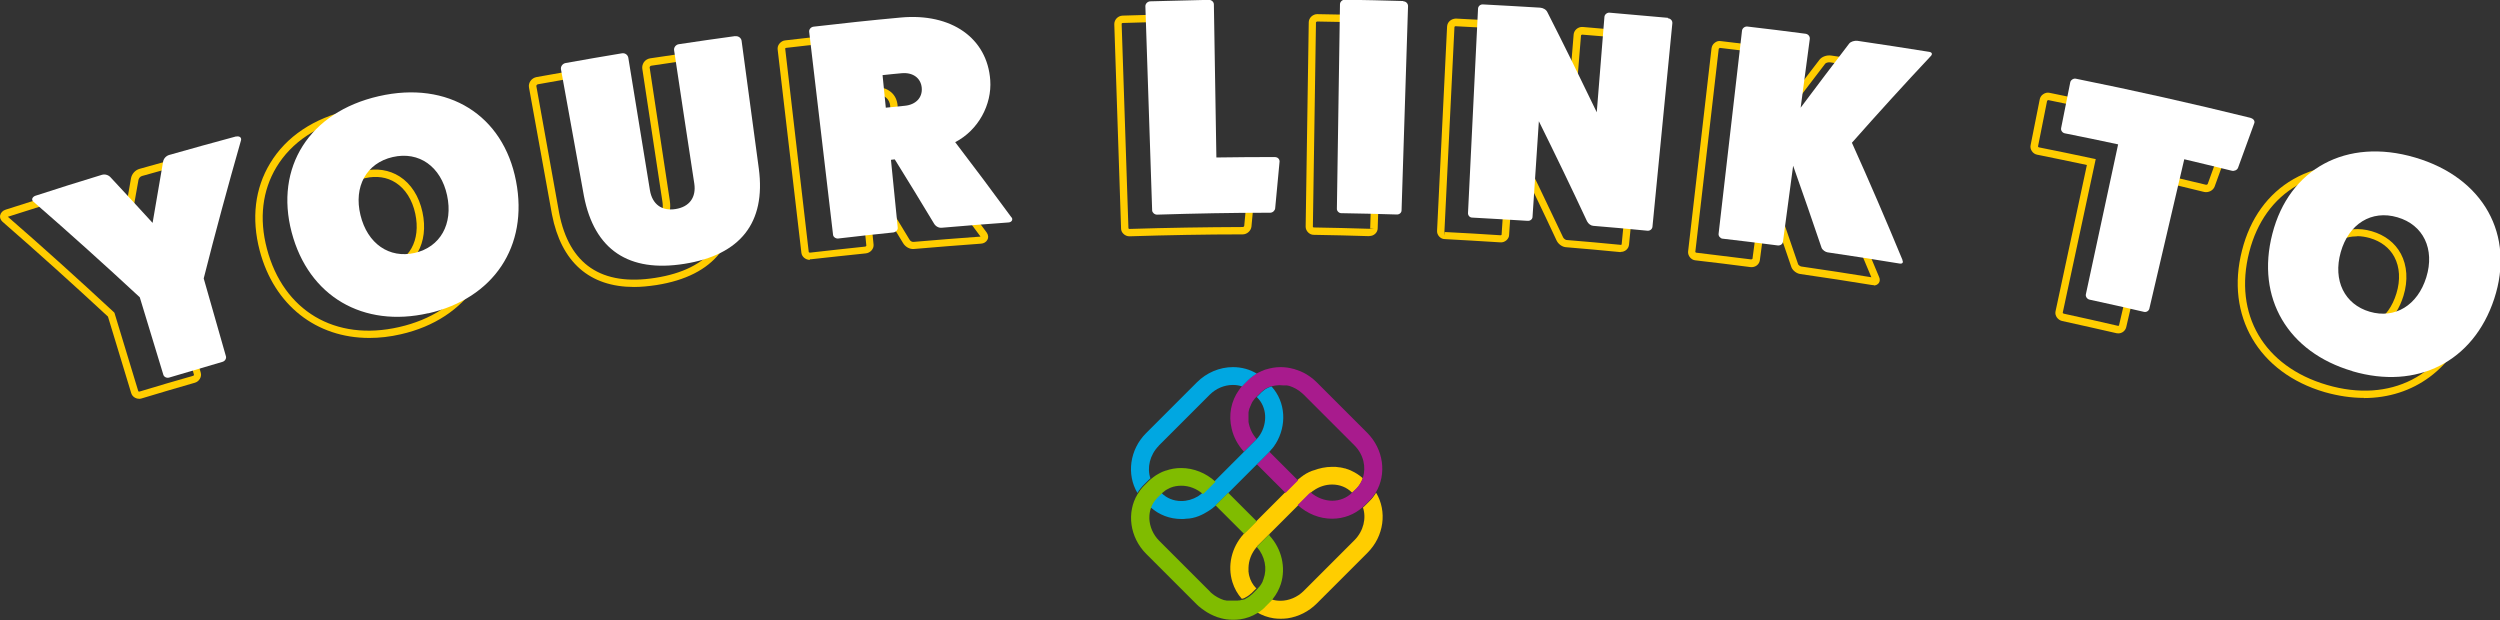
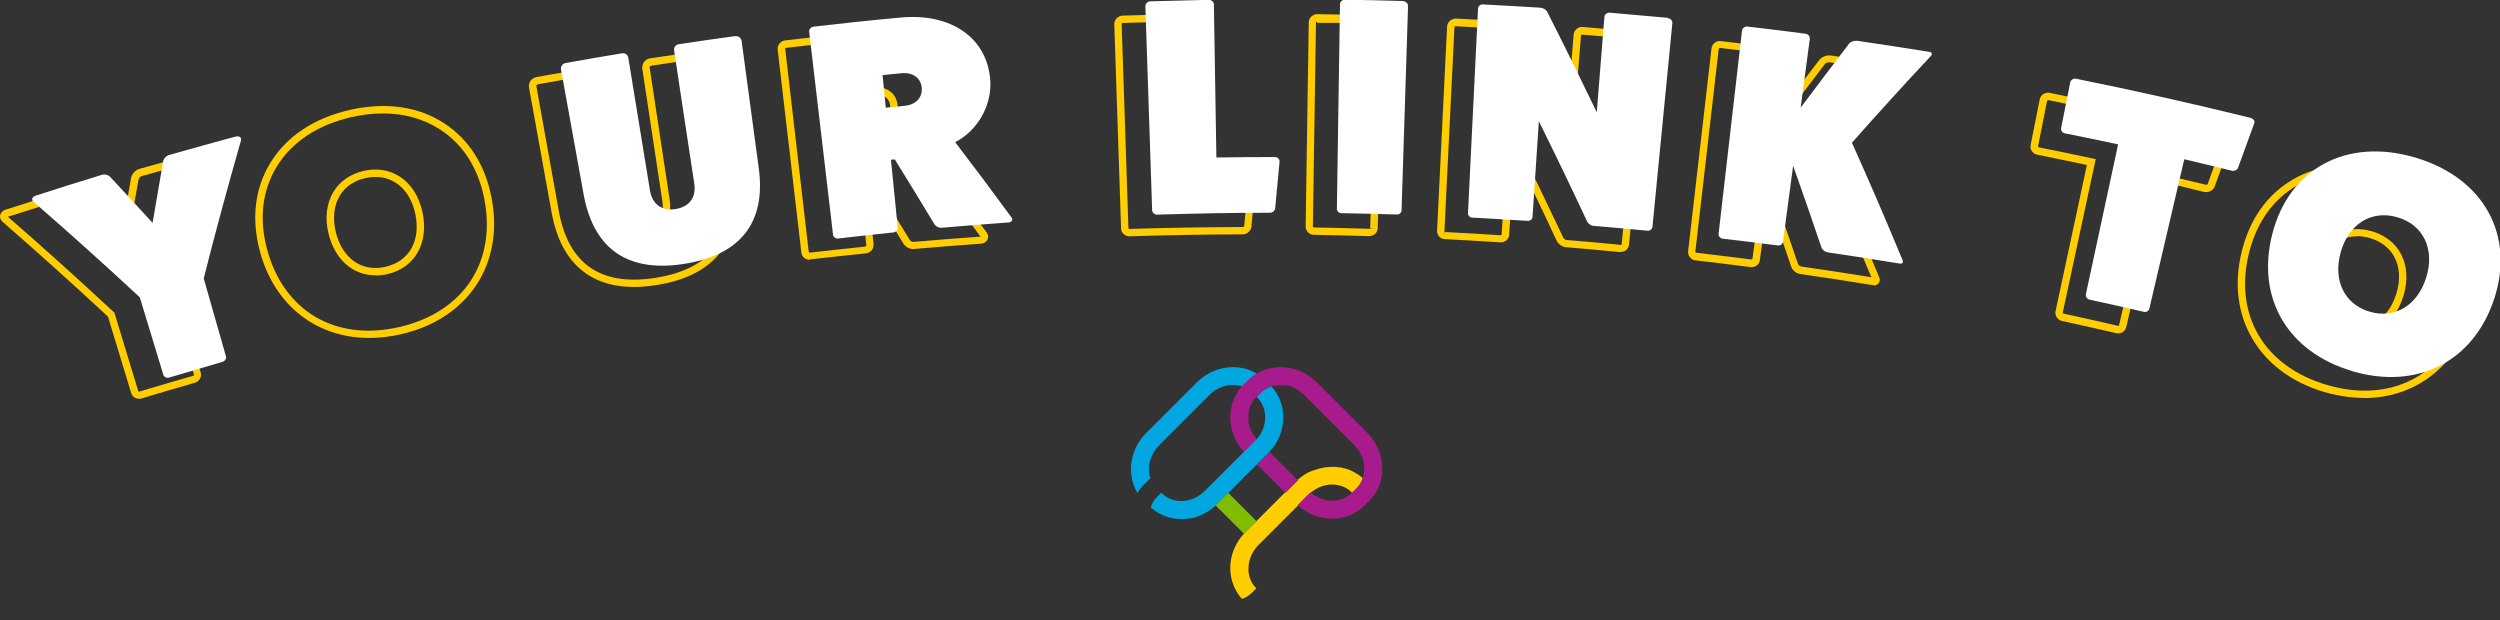
<svg xmlns="http://www.w3.org/2000/svg" width="169.7px" height="42.1px" viewBox="0 0 169.7 42.1" fill="none">
  <rect x="0" y="0" width="169.7" height="42.1" fill="#333333" stroke="none" />
  <g clip-path="url(#clip0_417_1203)" transform="matrix(1, 0, 0, 1, -76.882, 0)">
    <g>
      <path d="M86.33 27.07C86.23 27.07 86.14 27.05 86.05 27C85.92 26.93 85.83 26.82 85.79 26.69L84.21 21.49C81.86 19.31 79.45 17.14 77.05 15.05C76.92 14.93 76.86 14.77 76.89 14.62C76.93 14.44 77.07 14.29 77.27 14.23C78.77 13.75 80.28 13.27 81.79 12.81C82.09 12.72 82.43 12.81 82.64 13.05C83.48 13.95 84.32 14.85 85.14 15.76C85.35 14.55 85.56 13.33 85.77 12.12C85.82 11.81 86.06 11.54 86.36 11.46C87.87 11.03 89.4 10.61 90.91 10.21C91.11 10.15 91.31 10.21 91.44 10.33C91.55 10.45 91.59 10.61 91.54 10.78C90.65 13.86 89.81 16.99 89.02 20.07L90.51 25.3C90.59 25.58 90.4 25.9 90.11 25.98C88.9 26.33 87.69 26.68 86.48 27.05C86.43 27.07 86.37 27.07 86.32 27.07H86.33ZM77.41 14.71C79.83 16.81 82.24 18.99 84.6 21.18L84.65 21.23L86.27 26.56C86.27 26.56 86.32 26.59 86.35 26.58C87.56 26.21 88.77 25.86 89.99 25.51C90.03 25.5 90.05 25.46 90.05 25.44L88.52 20.09L88.54 20.02C89.33 16.92 90.18 13.79 91.06 10.7C89.55 11.1 88.02 11.52 86.51 11.95C86.38 11.99 86.3 12.12 86.28 12.22C86.03 13.6 85.79 14.98 85.56 16.36L85.48 16.87L85.13 16.49C84.19 15.45 83.24 14.42 82.28 13.4C82.19 13.3 82.05 13.26 81.94 13.3C80.43 13.76 78.93 14.23 77.43 14.71H77.41Z" fill="#FFCD00" />
      <path d="M101.95 22.94C98.36 22.94 95.49 20.73 94.51 17.01C93.94 14.84 94.18 12.79 95.22 11.08C96.31 9.27 98.18 8.02 100.63 7.46C103.07 6.91 105.29 7.22 107.05 8.38C108.72 9.47 109.83 11.22 110.25 13.43C111.12 17.94 108.64 21.66 104.09 22.69C103.36 22.86 102.64 22.94 101.95 22.94ZM102.89 7.7C102.2 7.7 101.48 7.78 100.74 7.95C98.43 8.48 96.67 9.65 95.65 11.34C94.69 12.93 94.46 14.84 95 16.88C96.11 21.1 99.63 23.2 103.98 22.2C108.32 21.21 110.59 17.81 109.76 13.52C109.36 11.45 108.33 9.81 106.77 8.8C105.65 8.07 104.33 7.7 102.88 7.7H102.89ZM102.37 18.69C100.84 18.69 99.61 17.62 99.18 15.85C98.92 14.79 99.05 13.78 99.53 13C99.97 12.29 100.67 11.81 101.57 11.6C102.46 11.4 103.3 11.53 104.01 11.98C104.78 12.47 105.33 13.33 105.56 14.4C106.01 16.49 105.05 18.18 103.17 18.61C102.9 18.67 102.64 18.7 102.38 18.7L102.37 18.69ZM101.68 12.09C100.92 12.26 100.33 12.67 99.96 13.26C99.55 13.92 99.45 14.8 99.67 15.73C100.11 17.55 101.44 18.48 103.05 18.11C104.67 17.74 105.46 16.32 105.07 14.5C104.87 13.57 104.4 12.82 103.74 12.4C103.15 12.02 102.44 11.92 101.68 12.09Z" fill="#FFCD00" />
      <path d="M119.93 19.48C116.9 19.48 114.98 17.8 114.35 14.56L112.79 5.94C112.73 5.61 112.97 5.29 113.31 5.23C114.58 5 115.86 4.78 117.14 4.57C117.48 4.52 117.81 4.73 117.86 5.06L119.33 14.08C119.46 14.89 119.99 15.27 120.79 15.15C121.6 15.02 121.97 14.51 121.85 13.71L120.48 4.66C120.46 4.51 120.5 4.36 120.59 4.22C120.69 4.08 120.84 3.99 121.01 3.96C122.29 3.77 123.57 3.58 124.85 3.41C125.02 3.39 125.19 3.43 125.33 3.53C125.46 3.63 125.54 3.77 125.56 3.92L126.72 12.6C127.22 16.4 125.39 18.73 121.44 19.35C120.9 19.43 120.4 19.48 119.92 19.48H119.93ZM117.25 5.06C117.25 5.06 117.23 5.06 117.22 5.06C115.94 5.27 114.67 5.49 113.4 5.72C113.33 5.73 113.28 5.8 113.29 5.85L114.84 14.47C115.52 17.96 117.72 19.44 121.37 18.86C125.06 18.28 126.7 16.2 126.23 12.67L125.07 3.99C125.07 3.99 125.05 3.94 125.03 3.93C125.01 3.92 124.98 3.89 124.92 3.91C123.64 4.08 122.36 4.27 121.09 4.46C121.05 4.46 121.02 4.49 121 4.52C120.98 4.54 120.98 4.57 120.98 4.58L122.35 13.63C122.51 14.7 121.94 15.47 120.87 15.64C119.78 15.81 119.02 15.24 118.84 14.16L117.37 5.15C117.37 5.15 117.32 5.06 117.25 5.06Z" fill="#FFCD00" />
      <path d="M131.85 17.64C131.57 17.64 131.31 17.43 131.28 17.16L129.67 3.37C129.65 3.23 129.69 3.08 129.79 2.96C129.89 2.84 130.03 2.75 130.19 2.74C132.14 2.51 134.13 2.31 136.11 2.12C138.04 1.94 139.73 2.38 140.88 3.37C141.83 4.17 142.37 5.29 142.47 6.61C142.59 8.3 141.67 10.03 140.21 10.91C141.45 12.53 142.68 14.18 143.87 15.8C143.97 15.96 143.99 16.13 143.91 16.27C143.83 16.43 143.66 16.53 143.47 16.54C141.96 16.65 140.44 16.77 138.93 16.9C138.63 16.93 138.33 16.76 138.17 16.48C137.38 15.17 136.58 13.86 135.77 12.55L136.18 16.6C136.21 16.89 135.96 17.17 135.65 17.2C134.41 17.33 133.16 17.46 131.92 17.6C131.9 17.6 131.88 17.6 131.86 17.6L131.85 17.64ZM136.93 2.59C136.68 2.59 136.42 2.6 136.15 2.63C134.17 2.82 132.19 3.02 130.24 3.25C130.22 3.25 130.19 3.27 130.18 3.29L131.78 17.11C131.78 17.11 131.82 17.15 131.86 17.15C133.1 17.01 134.35 16.87 135.6 16.74C135.66 16.74 135.68 16.69 135.69 16.68L135.21 11.84L135.87 11.77L135.95 11.9C136.85 13.35 137.74 14.8 138.61 16.25C138.67 16.36 138.78 16.43 138.89 16.42C140.41 16.29 141.92 16.17 143.44 16.06C142.21 14.38 140.93 12.67 139.65 10.99L139.47 10.75L139.74 10.61C141.18 9.87 142.1 8.24 141.99 6.64C141.91 5.46 141.42 4.46 140.58 3.74C139.68 2.98 138.42 2.57 136.96 2.57L136.93 2.59ZM134.89 8.78L134.62 6.07L136.17 5.92C136.63 5.88 137.05 5.99 137.35 6.24C137.62 6.46 137.77 6.77 137.81 7.14C137.88 7.95 137.33 8.55 136.44 8.64L134.9 8.79L134.89 8.78ZM135.17 6.52L135.34 8.24L136.39 8.14C137.01 8.08 137.36 7.72 137.31 7.19C137.29 6.96 137.19 6.76 137.03 6.63C136.84 6.47 136.56 6.4 136.22 6.43L135.17 6.53V6.52Z" fill="#FFCD00" />
      <path d="M153.54 16.04C153.4 16.04 153.25 15.98 153.15 15.88C153.04 15.78 152.98 15.65 152.98 15.51L152.52 1.64C152.52 1.33 152.77 1.07 153.09 1.06C154.42 1.02 155.74 0.98 157.07 0.96C157.21 0.95 157.38 1.02 157.5 1.13C157.61 1.24 157.67 1.37 157.67 1.52L157.83 11.66C159.09 11.64 160.34 11.63 161.6 11.63C161.89 11.63 162.13 11.87 162.13 12.17L161.83 15.39C161.79 15.68 161.52 15.91 161.24 15.91C158.7 15.91 156.12 15.96 153.56 16.04H153.54ZM157.07 1.46C155.75 1.48 154.42 1.52 153.1 1.56C153.05 1.56 153.01 1.6 153.02 1.63L153.48 15.5C153.48 15.5 153.51 15.54 153.55 15.54C156.11 15.46 158.7 15.42 161.25 15.41C161.29 15.41 161.34 15.36 161.34 15.33L161.64 12.15L161.61 11.88V12.13C160.27 12.13 158.93 12.14 157.6 12.16H157.35L157.18 1.52C157.14 1.47 157.12 1.46 157.09 1.46H157.07Z" fill="#FFCD00" />
-       <path d="M169.84 16.03H169.82C168.57 15.99 167.31 15.96 166.05 15.94C165.76 15.94 165.51 15.67 165.51 15.39L165.72 1.51C165.72 1.37 165.79 1.22 165.9 1.12C166.01 1.02 166.15 0.96 166.29 0.96C167.62 0.98 168.95 1.01 170.27 1.05C170.6 1.06 170.85 1.32 170.84 1.63L170.4 15.5C170.4 15.64 170.33 15.78 170.23 15.87C170.12 15.97 169.99 16.02 169.84 16.02V16.03ZM166.28 1.46C166.28 1.46 166.21 1.5 166.21 1.52L166 15.4C166 15.4 166.03 15.44 166.05 15.44C167.3 15.46 168.56 15.49 169.82 15.53L170.14 15.5H169.89L170.33 1.62C170.33 1.59 170.31 1.55 170.25 1.55C168.92 1.51 167.6 1.48 166.27 1.46H166.28Z" fill="#FFCD00" />
+       <path d="M169.84 16.03H169.82C168.57 15.99 167.31 15.96 166.05 15.94C165.76 15.94 165.51 15.67 165.51 15.39L165.72 1.51C165.72 1.37 165.79 1.22 165.9 1.12C166.01 1.02 166.15 0.96 166.29 0.96C167.62 0.98 168.95 1.01 170.27 1.05C170.6 1.06 170.85 1.32 170.84 1.63L170.4 15.5C170.4 15.64 170.33 15.78 170.23 15.87C170.12 15.97 169.99 16.02 169.84 16.02V16.03ZM166.28 1.46C166.28 1.46 166.21 1.5 166.21 1.52L166 15.4C166 15.4 166.03 15.44 166.05 15.44C167.3 15.46 168.56 15.49 169.82 15.53L170.14 15.5H169.89L170.33 1.62C170.33 1.59 170.31 1.55 170.25 1.55H166.28Z" fill="#FFCD00" />
      <path d="M186.89 17.11C186.89 17.11 186.85 17.11 186.84 17.11C185.62 16.99 184.39 16.88 183.17 16.78C182.93 16.76 182.67 16.58 182.55 16.34C181.61 14.32 180.65 12.33 179.69 10.38L179.32 15.95C179.32 16.08 179.25 16.21 179.14 16.31C179.02 16.41 178.87 16.47 178.71 16.45C177.46 16.37 176.2 16.3 174.95 16.23C174.8 16.23 174.67 16.16 174.57 16.05C174.47 15.94 174.42 15.8 174.43 15.66L175.11 1.8C175.13 1.49 175.38 1.28 175.7 1.26C177 1.32 178.29 1.4 179.59 1.48C179.9 1.5 180.19 1.69 180.3 1.93C181.32 3.93 182.31 5.93 183.25 7.89L183.7 2.35C183.72 2.05 184 1.81 184.31 1.83C185.64 1.94 186.96 2.06 188.28 2.18C188.61 2.21 188.84 2.48 188.81 2.8L187.46 16.61C187.43 16.89 187.19 17.1 186.9 17.1L186.89 17.11ZM179.3 8.5L179.71 9.33C180.81 11.54 181.91 13.83 182.99 16.12C183.04 16.21 183.15 16.28 183.21 16.29C184.44 16.39 185.66 16.5 186.89 16.62C186.95 16.63 186.96 16.59 186.96 16.58L188.31 2.77C188.31 2.77 188.28 2.7 188.23 2.7C186.91 2.57 185.59 2.45 184.27 2.35C184.27 2.35 184.2 2.38 184.2 2.41L183.6 9.8L183.2 8.96C182.14 6.74 181.01 4.46 179.85 2.17C179.81 2.08 179.68 2.01 179.56 2C178.27 1.92 176.97 1.84 175.68 1.78C175.64 1.78 175.61 1.81 175.61 1.84L174.93 15.7L174.96 16V15.75C176.23 15.81 177.49 15.89 178.74 15.97C178.78 15.97 178.81 15.94 178.81 15.94L179.3 8.52V8.5Z" fill="#FFCD00" />
      <path d="M204.07 19.35C204.07 19.35 204 19.35 203.97 19.35C202.38 19.09 200.74 18.84 199.08 18.6C198.86 18.57 198.58 18.39 198.48 18.13C197.96 16.59 197.43 15.05 196.89 13.53L196.34 17.67C196.32 17.8 196.25 17.93 196.13 18.02C196.01 18.11 195.85 18.15 195.7 18.13C194.45 17.97 193.2 17.81 191.95 17.67C191.67 17.64 191.44 17.35 191.47 17.07L193.06 3.28C193.08 3.14 193.15 3 193.27 2.91C193.39 2.81 193.54 2.76 193.69 2.79C195.01 2.94 196.33 3.11 197.65 3.28C197.98 3.32 198.2 3.6 198.16 3.92L197.67 7.63C198.58 6.41 199.5 5.21 200.4 4.04C200.57 3.84 200.88 3.73 201.18 3.77C202.79 4 204.43 4.25 206.07 4.52C206.32 4.56 206.4 4.7 206.43 4.79C206.48 4.93 206.44 5.08 206.33 5.21C204.54 7.12 202.77 9.06 201.06 10.99C202.21 13.54 203.34 16.16 204.43 18.79C204.5 18.94 204.5 19.1 204.41 19.22C204.33 19.32 204.21 19.38 204.07 19.38V19.35ZM196.65 11.4L197 12.37C197.66 14.2 198.31 16.08 198.94 17.94C198.96 17.99 199.08 18.08 199.15 18.09C200.76 18.32 202.36 18.57 203.91 18.82C202.82 16.19 201.68 13.57 200.53 11.02L200.46 10.87L200.57 10.75C202.28 8.82 204.05 6.87 205.84 4.96C204.24 4.7 202.66 4.46 201.1 4.23C200.98 4.22 200.83 4.26 200.78 4.32C199.7 5.72 198.59 7.19 197.49 8.67L196.92 9.44L197.66 3.82C197.66 3.82 197.65 3.75 197.58 3.74C196.26 3.57 194.94 3.4 193.62 3.25L193.55 3.31L191.96 17.1C191.96 17.1 191.99 17.15 192.01 17.15C193.26 17.3 194.51 17.45 195.76 17.61L195.84 17.57L196.66 11.39L196.65 11.4Z" fill="#FFCD00" />
      <path d="M220.68 22.63C220.68 22.63 220.6 22.63 220.56 22.62C219.33 22.34 218.1 22.06 216.86 21.79C216.56 21.72 216.35 21.42 216.41 21.14L218.54 11.2C217.42 10.96 216.29 10.73 215.16 10.5C215.01 10.47 214.88 10.38 214.8 10.25C214.72 10.13 214.69 9.99 214.72 9.85L215.34 6.74C215.37 6.6 215.45 6.47 215.58 6.39C215.71 6.3 215.86 6.27 216 6.3C219.96 7.09 223.96 7.99 227.89 8.96C228.06 9 228.21 9.11 228.28 9.26C228.34 9.39 228.35 9.53 228.3 9.66C227.94 10.65 227.57 11.66 227.21 12.67C227.1 12.94 226.79 13.09 226.5 13.03C225.5 12.78 224.51 12.55 223.51 12.31L221.21 22.21C221.15 22.46 220.92 22.63 220.68 22.63ZM215.92 6.79L215.84 6.84L215.22 9.95L215.27 10C216.48 10.24 217.69 10.49 218.9 10.75L219.14 10.8L216.9 21.23C216.9 21.23 216.93 21.28 216.96 21.29C218.19 21.56 219.43 21.83 220.66 22.12C220.69 22.12 220.72 22.1 220.72 22.09L223.14 11.71L223.38 11.77C224.46 12.02 225.54 12.28 226.62 12.54C226.66 12.55 226.73 12.52 226.74 12.49C227.1 11.49 227.46 10.49 227.83 9.48C227.83 9.48 227.81 9.46 227.77 9.45C223.85 8.48 219.86 7.59 215.9 6.79H215.92Z" fill="#FFCD00" />
      <path d="M237.35 27.01C236.5 27.01 235.61 26.88 234.69 26.62C230.19 25.31 227.93 21.44 229.07 17C229.62 14.82 230.83 13.15 232.56 12.16C234.4 11.11 236.65 10.92 239.06 11.63C241.48 12.34 243.28 13.71 244.27 15.59C245.2 17.35 245.32 19.41 244.62 21.54C243.48 25.02 240.71 27.02 237.34 27.02L237.35 27.01ZM236.28 11.7C235.02 11.7 233.84 12 232.82 12.58C231.21 13.5 230.08 15.07 229.56 17.11C228.48 21.34 230.55 24.88 234.84 26.13C239.13 27.39 242.79 25.52 244.16 21.37C244.82 19.37 244.71 17.45 243.84 15.81C242.92 14.05 241.22 12.77 238.93 12.1C238.02 11.83 237.13 11.7 236.28 11.7ZM236.86 22.73C236.54 22.73 236.21 22.68 235.88 22.59C234.03 22.05 233.16 20.3 233.73 18.25C234.02 17.2 234.62 16.38 235.42 15.93C236.15 15.52 237.01 15.44 237.89 15.7C238.77 15.96 239.45 16.48 239.85 17.22C240.28 18.02 240.35 19.04 240.03 20.08C239.52 21.75 238.31 22.73 236.86 22.73ZM236.89 16.04C236.45 16.04 236.04 16.14 235.66 16.35C234.98 16.73 234.46 17.44 234.21 18.36C233.71 20.16 234.42 21.62 236.02 22.09C237.62 22.56 239.01 21.7 239.55 19.92C239.83 19.01 239.78 18.13 239.41 17.44C239.08 16.82 238.5 16.38 237.75 16.16C237.46 16.08 237.17 16.03 236.89 16.03V16.04Z" fill="#FFCD00" />
      <path d="M92.91 9.27C93.11 9.22 93.3 9.32 93.24 9.53C92.35 12.65 91.5 15.77 90.71 18.9C91.21 20.66 91.72 22.43 92.22 24.19C92.26 24.33 92.16 24.51 91.99 24.56C90.78 24.91 89.57 25.27 88.36 25.63C88.19 25.68 88.01 25.58 87.97 25.44C87.44 23.69 86.9 21.93 86.37 20.18C84.01 17.99 81.6 15.82 79.15 13.69C78.98 13.55 79.09 13.36 79.28 13.29C80.78 12.8 82.28 12.33 83.79 11.87C84.01 11.8 84.25 11.88 84.39 12.04C85.35 13.07 86.3 14.1 87.24 15.13C87.47 13.75 87.71 12.37 87.95 10.99C87.98 10.78 88.14 10.59 88.36 10.52C89.87 10.09 91.39 9.67 92.91 9.26V9.27Z" fill="white" />
-       <path d="M105.96 21.26C101.54 22.27 97.83 20.13 96.68 15.77C95.52 11.37 97.87 7.61 102.59 6.53C107.31 5.45 111.05 7.82 111.91 12.29C112.77 16.73 110.38 20.26 105.95 21.27L105.96 21.26ZM103.54 10.66C101.75 11.07 100.88 12.67 101.35 14.6C101.82 16.54 103.3 17.56 105.03 17.17C106.77 16.77 107.65 15.21 107.23 13.26C106.81 11.31 105.33 10.25 103.54 10.66Z" fill="white" />
      <path d="M126.79 2.46C127.01 2.43 127.19 2.58 127.22 2.76C127.61 5.65 128 8.54 128.39 11.44C128.88 15.13 127.13 17.31 123.33 17.91C119.57 18.51 117.23 16.97 116.52 13.31C116 10.44 115.48 7.57 114.96 4.7C114.93 4.51 115.07 4.32 115.27 4.28C116.54 4.05 117.82 3.83 119.09 3.62C119.31 3.58 119.49 3.72 119.53 3.91C120.02 6.91 120.51 9.92 121 12.92C121.16 13.87 121.81 14.34 122.74 14.19C123.68 14.04 124.15 13.4 124.01 12.46C123.55 9.44 123.09 6.43 122.64 3.41C122.61 3.22 122.76 3.03 122.96 3C124.24 2.81 125.52 2.62 126.79 2.45V2.46Z" fill="white" />
      <path d="M145.55 14.75C145.67 14.93 145.53 15.09 145.34 15.1C143.82 15.21 142.31 15.33 140.8 15.46C140.59 15.48 140.38 15.35 140.28 15.17C139.41 13.72 138.52 12.27 137.62 10.82C137.53 10.82 137.45 10.84 137.36 10.85C137.51 12.38 137.67 13.91 137.82 15.45C137.84 15.6 137.7 15.76 137.51 15.78C136.27 15.91 135.02 16.04 133.78 16.19C133.61 16.21 133.44 16.08 133.43 15.94C132.89 11.35 132.35 6.75 131.81 2.16C131.79 1.99 131.93 1.83 132.11 1.81C134.08 1.58 136.05 1.37 138.02 1.19C141.48 0.87 143.9 2.6 144.1 5.44C144.22 7.1 143.29 8.84 141.72 9.65C143.02 11.35 144.29 13.05 145.55 14.77V14.75ZM138.3 7.18C139.04 7.11 139.51 6.63 139.45 5.96C139.39 5.29 138.84 4.9 138.09 4.97C137.66 5.01 137.22 5.05 136.79 5.1C136.86 5.84 136.94 6.58 137.01 7.31C137.44 7.27 137.87 7.22 138.3 7.18Z" fill="white" />
      <path d="M163.46 10.67C163.61 10.67 163.74 10.8 163.74 10.96C163.64 12.02 163.54 13.09 163.44 14.15C163.42 14.3 163.27 14.44 163.1 14.44C160.54 14.44 157.98 14.49 155.42 14.57C155.25 14.57 155.1 14.43 155.09 14.29C154.94 9.67 154.78 5.04 154.63 0.42C154.63 0.25 154.78 0.1 154.96 0.09C156.28 0.05 157.61 0.02 158.94 -0.01C159.12 -0.01 159.28 0.13 159.28 0.3C159.34 3.76 159.39 7.23 159.45 10.69C160.79 10.67 162.13 10.66 163.47 10.66L163.46 10.67Z" fill="white" />
      <path d="M172.13 0.09C172.33 0.09 172.46 0.25 172.46 0.41C172.31 5.03 172.17 9.66 172.02 14.28C172.02 14.43 171.88 14.57 171.69 14.56C170.43 14.52 169.18 14.49 167.92 14.47C167.77 14.47 167.62 14.32 167.63 14.17C167.7 9.54 167.77 4.92 167.84 0.29C167.84 0.12 168 -0.02 168.16 -0.02C169.49 -1.95317e-05 170.81 0.03 172.14 0.07L172.13 0.09Z" fill="white" />
      <path d="M190.1 1.24C190.3 1.26 190.42 1.42 190.4 1.59C189.95 6.19 189.5 10.8 189.05 15.4C189.03 15.55 188.89 15.68 188.7 15.66C187.48 15.54 186.25 15.43 185.03 15.33C184.88 15.32 184.7 15.2 184.61 15.02C183.55 12.75 182.46 10.49 181.34 8.23C181.2 10.39 181.05 12.56 180.91 14.72C180.91 14.87 180.76 15.01 180.57 14.99C179.32 14.91 178.06 14.84 176.81 14.77C176.64 14.77 176.52 14.61 176.53 14.46C176.76 9.84 176.99 5.22 177.21 0.6C177.21 0.43 177.36 0.29 177.54 0.3C178.83 0.37 180.13 0.44 181.42 0.52C181.62 0.53 181.84 0.65 181.92 0.83C183.07 3.09 184.18 5.35 185.27 7.62C185.44 5.46 185.62 3.31 185.79 1.15C185.8 0.98 185.97 0.85 186.13 0.86C187.45 0.97 188.78 1.09 190.1 1.21V1.24Z" fill="white" />
      <path d="M206.02 17.67C206.1 17.83 206 17.92 205.83 17.89C204.2 17.62 202.57 17.37 200.94 17.13C200.79 17.11 200.59 16.97 200.53 16.82C199.9 14.96 199.26 13.11 198.6 11.25C198.37 12.97 198.14 14.69 197.91 16.41C197.89 16.56 197.75 16.68 197.55 16.66C196.3 16.5 195.05 16.34 193.8 16.2C193.65 16.18 193.52 16.02 193.54 15.87C194.07 11.27 194.6 6.68 195.13 2.08C195.15 1.91 195.32 1.79 195.48 1.8C196.8 1.95 198.12 2.12 199.44 2.29C199.64 2.32 199.75 2.48 199.73 2.65C199.52 4.2 199.32 5.76 199.11 7.31C200.2 5.85 201.3 4.4 202.41 2.95C202.52 2.82 202.76 2.75 202.96 2.77C204.59 3.01 206.21 3.26 207.84 3.52C208.02 3.55 208.07 3.66 207.96 3.79C206.13 5.74 204.34 7.71 202.59 9.69C203.78 12.33 204.92 14.98 206.02 17.64V17.67Z" fill="white" />
      <path d="M229.66 8.01C229.86 8.06 229.96 8.23 229.9 8.37C229.53 9.37 229.17 10.38 228.8 11.39C228.74 11.55 228.53 11.63 228.38 11.59C227.3 11.32 226.23 11.07 225.15 10.81C224.36 14.19 223.57 17.57 222.78 20.95C222.75 21.09 222.59 21.21 222.42 21.17C221.19 20.88 219.96 20.61 218.72 20.34C218.55 20.3 218.44 20.13 218.47 19.98C219.2 16.59 219.93 13.19 220.66 9.8C219.45 9.54 218.25 9.29 217.04 9.05C216.89 9.02 216.76 8.87 216.79 8.7C217 7.66 217.2 6.63 217.41 5.59C217.44 5.43 217.63 5.31 217.78 5.34C221.75 6.14 225.71 7.03 229.65 8L229.66 8.01Z" fill="white" />
      <path d="M236.56 25.19C232.19 23.91 230 20.24 231.13 15.87C232.26 11.46 236.15 9.32 240.81 10.69C245.48 12.06 247.61 15.96 246.19 20.28C244.78 24.57 240.94 26.48 236.57 25.2L236.56 25.19ZM239.62 14.75C237.86 14.23 236.31 15.2 235.77 17.12C235.23 19.04 236.03 20.66 237.74 21.16C239.45 21.66 240.99 20.73 241.58 18.82C242.17 16.91 241.38 15.26 239.62 14.75Z" fill="white" />
    </g>
    <g>
-       <path d="M170.28 33.46C170.15 33.67 170 33.87 169.82 34.04L169.52 34.34C169.52 34.34 169.44 34.42 169.4 34.45C169.64 35.17 169.44 36.04 168.83 36.66L165.38 40.11C164.95 40.54 164.37 40.78 163.8 40.78C163.58 40.78 163.38 40.75 163.18 40.68C163.18 40.68 163.11 40.76 163.07 40.8L162.77 41.1C162.77 41.1 162.7 41.17 162.66 41.21C162.65 41.22 162.64 41.23 162.63 41.24C162.6 41.26 162.57 41.29 162.55 41.31C162.54 41.31 162.53 41.33 162.52 41.34C162.49 41.36 162.46 41.39 162.43 41.41C162.43 41.41 162.42 41.42 162.41 41.43C162.37 41.46 162.34 41.48 162.3 41.5C162.27 41.52 162.23 41.54 162.2 41.56C162.55 41.77 162.94 41.91 163.35 41.97C163.5 41.99 163.66 42 163.82 42C163.98 42 164.13 41.99 164.29 41.97C165.02 41.86 165.72 41.51 166.26 40.97L169.71 37.52C170.84 36.39 171.04 34.7 170.3 33.46" fill="#FFCD00" />
      <path d="M162.16 39.94C161.92 39.7 161.76 39.41 161.68 39.09C161.67 39.04 161.66 39 161.65 38.95C161.65 38.9 161.64 38.86 161.63 38.81C161.63 38.81 161.63 38.8 161.63 38.79C161.63 38.77 161.63 38.75 161.63 38.72C161.63 38.72 161.63 38.7 161.63 38.69C161.63 38.66 161.63 38.64 161.63 38.61C161.63 38.59 161.63 38.57 161.63 38.55C161.64 38.04 161.83 37.55 162.17 37.15C162.17 37.14 162.19 37.13 162.2 37.12C162.2 37.12 162.2 37.12 162.21 37.1C162.21 37.1 162.23 37.08 162.23 37.07C162.25 37.05 162.27 37.02 162.3 37L163.05 36.25L164.99 34.31L165.74 33.56C165.74 33.56 165.79 33.51 165.82 33.49C165.82 33.49 165.83 33.48 165.84 33.47C165.84 33.47 165.85 33.46 165.86 33.45C165.87 33.44 165.89 33.42 165.9 33.41C165.9 33.41 165.9 33.41 165.91 33.4C165.93 33.38 165.96 33.36 165.98 33.34C165.98 33.34 165.98 33.34 165.99 33.34C166.01 33.32 166.03 33.31 166.06 33.29C166.43 33.03 166.87 32.89 167.31 32.89C167.83 32.89 168.3 33.08 168.65 33.43L168.67 33.45L168.95 33.18C169.16 32.97 169.3 32.73 169.39 32.46C169.15 32.25 168.89 32.08 168.6 31.95C168.6 31.95 168.57 31.94 168.56 31.93C168.54 31.92 168.51 31.91 168.49 31.9C168.47 31.9 168.46 31.89 168.44 31.88C168.39 31.86 168.34 31.84 168.29 31.83C168.27 31.83 168.26 31.82 168.24 31.81C168.21 31.81 168.19 31.79 168.16 31.79C168.14 31.79 168.12 31.79 168.11 31.78C168.08 31.78 168.06 31.77 168.03 31.76C168.01 31.76 168 31.76 167.98 31.75C167.95 31.75 167.92 31.74 167.9 31.73C167.89 31.73 167.87 31.73 167.86 31.73C167.81 31.73 167.75 31.71 167.7 31.71C167.65 31.71 167.59 31.7 167.54 31.69C167.54 31.69 167.52 31.69 167.51 31.69C167.47 31.69 167.44 31.69 167.4 31.69C167.4 31.69 167.39 31.69 167.38 31.69C167.35 31.69 167.33 31.69 167.3 31.69C166.87 31.69 166.45 31.78 166.05 31.93H166.03C166 31.94 165.98 31.95 165.95 31.96C165.94 31.96 165.93 31.96 165.92 31.97C165.89 31.98 165.86 32 165.83 32.01C165.81 32.01 165.8 32.03 165.78 32.03C165.76 32.03 165.75 32.05 165.73 32.05C165.7 32.07 165.67 32.08 165.64 32.1C165.63 32.1 165.61 32.11 165.6 32.12C165.58 32.13 165.56 32.14 165.54 32.15C165.53 32.15 165.52 32.16 165.51 32.17C165.48 32.19 165.45 32.21 165.42 32.23C165.41 32.23 165.4 32.25 165.38 32.25C165.36 32.26 165.35 32.27 165.33 32.29C165.32 32.29 165.3 32.31 165.29 32.32C165.27 32.33 165.25 32.35 165.23 32.36C165.21 32.38 165.19 32.39 165.17 32.41C165.16 32.41 165.15 32.43 165.13 32.44C165.11 32.46 165.09 32.48 165.06 32.49C165.06 32.49 165.05 32.5 165.04 32.51C165.01 32.53 164.99 32.56 164.96 32.58C164.96 32.58 164.94 32.59 164.94 32.6C164.91 32.63 164.88 32.65 164.86 32.68L164.11 33.43L162.17 35.37L161.41 36.13C161.41 36.13 161.34 36.2 161.31 36.23C161.31 36.23 161.29 36.25 161.29 36.26C160.48 37.16 160.19 38.4 160.54 39.52C160.67 39.93 160.88 40.32 161.18 40.65C161.2 40.65 161.22 40.64 161.23 40.63H161.25C161.27 40.63 161.29 40.61 161.31 40.61C161.32 40.61 161.33 40.61 161.34 40.6C161.36 40.6 161.38 40.58 161.39 40.57C161.4 40.57 161.41 40.56 161.43 40.55C161.45 40.55 161.46 40.53 161.48 40.52C161.49 40.52 161.5 40.51 161.52 40.5C161.54 40.5 161.55 40.48 161.56 40.47C161.57 40.47 161.58 40.46 161.6 40.45C161.61 40.45 161.63 40.43 161.64 40.42C161.65 40.42 161.66 40.4 161.68 40.39C161.7 40.38 161.71 40.37 161.72 40.36C161.73 40.36 161.74 40.34 161.75 40.33C161.77 40.32 161.78 40.3 161.8 40.29C161.8 40.29 161.82 40.28 161.83 40.27C161.85 40.25 161.88 40.23 161.9 40.2L162.17 39.93L162.14 39.9L162.16 39.94Z" fill="#FFCD00" />
      <path d="M163.05 30.66C163.05 30.66 162.99 30.73 162.96 30.76L162.2 31.52L164.14 33.46L164.89 32.71C164.89 32.71 164.95 32.66 164.97 32.63C164.97 32.63 164.99 32.62 164.99 32.61L163.05 30.67V30.66Z" fill="#A81B8D" />
      <path d="M169.7 29.39L166.25 25.94C166.25 25.94 166.17 25.86 166.13 25.83C166.13 25.83 166.13 25.83 166.12 25.82C166.09 25.79 166.05 25.76 166.02 25.73C166 25.72 165.99 25.7 165.97 25.69C165.95 25.67 165.93 25.65 165.9 25.64C165.87 25.62 165.84 25.59 165.81 25.57C165.81 25.57 165.79 25.56 165.78 25.55C165.52 25.36 165.23 25.22 164.94 25.12C164.92 25.12 164.89 25.1 164.87 25.1C164.85 25.1 164.83 25.09 164.82 25.08C164.78 25.07 164.74 25.05 164.7 25.04C164.7 25.04 164.69 25.04 164.68 25.04C164.4 24.96 164.1 24.92 163.81 24.92C163.46 24.92 163.13 24.98 162.81 25.08C162.8 25.08 162.78 25.08 162.77 25.09C162.74 25.1 162.7 25.11 162.67 25.13C162.65 25.13 162.63 25.15 162.6 25.16C162.57 25.17 162.55 25.18 162.52 25.19C162.47 25.21 162.42 25.23 162.37 25.26C162.33 25.28 162.28 25.3 162.24 25.33C162.24 25.33 162.23 25.33 162.22 25.33C162.2 25.33 162.19 25.35 162.17 25.36C162.15 25.37 162.12 25.39 162.1 25.4C162.1 25.4 162.08 25.41 162.07 25.42C162.04 25.44 162 25.46 161.97 25.49C161.96 25.49 161.95 25.51 161.94 25.51C161.91 25.53 161.88 25.56 161.85 25.58C161.84 25.58 161.82 25.6 161.81 25.61C161.78 25.63 161.75 25.66 161.72 25.68C161.71 25.68 161.7 25.7 161.69 25.71C161.65 25.75 161.61 25.78 161.57 25.82L161.27 26.12C161.27 26.12 161.2 26.19 161.17 26.23C161.17 26.23 161.17 26.23 161.17 26.24C161.14 26.28 161.11 26.31 161.07 26.35C161.07 26.35 161.07 26.35 161.07 26.36C161.04 26.4 161.01 26.44 160.98 26.48C160.45 27.22 160.26 28.17 160.49 29.11C160.62 29.67 160.9 30.2 161.32 30.66L162.07 29.91C162.07 29.91 162.13 29.85 162.16 29.82C162.16 29.82 162.17 29.81 162.18 29.8C161.88 29.46 161.7 29.05 161.63 28.64C161.63 28.63 161.63 28.62 161.63 28.61C161.63 28.58 161.63 28.56 161.63 28.53C161.63 28.53 161.63 28.51 161.63 28.5C161.63 28.41 161.63 28.31 161.63 28.22C161.63 28.22 161.63 28.16 161.63 28.14C161.63 28.14 161.63 28.12 161.63 28.11C161.63 28.08 161.63 28.06 161.63 28.03C161.63 28.03 161.63 28.01 161.63 28C161.64 27.92 161.66 27.85 161.68 27.77C161.68 27.75 161.68 27.73 161.7 27.72C161.7 27.7 161.71 27.69 161.72 27.67C161.72 27.65 161.73 27.63 161.74 27.61C161.74 27.6 161.75 27.58 161.76 27.57C161.77 27.54 161.78 27.52 161.79 27.5C161.79 27.5 161.79 27.48 161.8 27.47C161.82 27.44 161.83 27.4 161.85 27.37C161.85 27.37 161.85 27.37 161.85 27.36C161.87 27.33 161.88 27.3 161.9 27.27C161.9 27.27 161.91 27.25 161.92 27.24C161.94 27.22 161.95 27.19 161.97 27.17C161.97 27.17 161.98 27.15 161.99 27.14C162.01 27.12 162.02 27.1 162.04 27.08C162.04 27.08 162.05 27.06 162.06 27.05C162.09 27.02 162.11 26.99 162.14 26.97L162.17 26.94L162.44 26.67C162.44 26.67 162.49 26.63 162.51 26.6C162.51 26.6 162.53 26.58 162.54 26.58C162.55 26.57 162.57 26.55 162.58 26.54C162.59 26.54 162.6 26.52 162.62 26.51C162.63 26.5 162.65 26.49 162.66 26.48C162.67 26.48 162.69 26.46 162.7 26.45C162.71 26.45 162.73 26.43 162.74 26.42C162.75 26.41 162.77 26.4 162.78 26.39C162.79 26.39 162.81 26.37 162.82 26.37C162.83 26.37 162.85 26.35 162.86 26.35C162.87 26.35 162.89 26.33 162.9 26.33C162.91 26.33 162.93 26.32 162.94 26.31C162.96 26.31 162.97 26.29 162.99 26.29C163 26.29 163.01 26.28 163.03 26.27C163.05 26.27 163.07 26.25 163.09 26.25C163.09 26.25 163.11 26.25 163.12 26.24C163.14 26.24 163.15 26.23 163.17 26.22C163.17 26.22 163.17 26.22 163.19 26.22H163.21C163.24 26.22 163.26 26.21 163.29 26.2C163.29 26.2 163.29 26.2 163.3 26.2C163.33 26.2 163.36 26.19 163.39 26.18C163.43 26.18 163.48 26.16 163.52 26.16C163.52 26.16 163.53 26.16 163.54 26.16C163.68 26.14 163.82 26.14 163.96 26.16C163.96 26.16 163.97 26.16 163.98 26.16C164 26.16 164.03 26.16 164.05 26.16C164.06 26.16 164.07 26.16 164.08 26.16C164.1 26.16 164.12 26.16 164.14 26.16C164.16 26.16 164.17 26.16 164.19 26.16C164.2 26.16 164.22 26.16 164.23 26.16C164.25 26.16 164.27 26.16 164.3 26.18C164.3 26.18 164.32 26.18 164.33 26.18C164.36 26.18 164.39 26.2 164.41 26.2C164.41 26.2 164.41 26.2 164.42 26.2C164.72 26.3 165.01 26.46 165.26 26.68C165.26 26.68 165.27 26.68 165.28 26.7C165.28 26.7 165.29 26.7 165.3 26.72C165.32 26.74 165.34 26.76 165.37 26.78L168.82 30.23C169.44 30.85 169.63 31.71 169.39 32.44C169.3 32.71 169.15 32.95 168.95 33.16L168.67 33.43L168.65 33.45C168.3 33.8 167.82 33.99 167.31 33.99C166.8 33.99 166.26 33.78 165.84 33.42C165.84 33.42 165.83 33.43 165.82 33.44C165.82 33.44 165.81 33.45 165.8 33.46C165.77 33.48 165.75 33.51 165.72 33.53L164.97 34.28C165.61 34.87 166.45 35.21 167.3 35.21C168.09 35.21 168.82 34.93 169.39 34.42C169.43 34.38 169.47 34.35 169.51 34.31L169.81 34.01C169.99 33.83 170.14 33.63 170.27 33.43C171.02 32.19 170.81 30.5 169.68 29.37" fill="#A81B8D" />
      <path d="M155.54 30.25L158.99 26.8C159.42 26.37 159.99 26.13 160.57 26.13C160.79 26.13 160.99 26.16 161.19 26.23C161.22 26.19 161.26 26.16 161.29 26.12L161.59 25.82C161.59 25.82 161.67 25.75 161.71 25.71C161.72 25.7 161.73 25.69 161.74 25.68C161.77 25.65 161.8 25.63 161.83 25.61C161.84 25.61 161.85 25.59 161.87 25.58C161.9 25.56 161.93 25.53 161.96 25.51C161.97 25.51 161.98 25.49 161.99 25.49C162.02 25.47 162.06 25.44 162.09 25.42C162.09 25.42 162.11 25.41 162.12 25.4C162.14 25.39 162.16 25.37 162.19 25.36C161.71 25.07 161.16 24.92 160.57 24.92C159.67 24.92 158.78 25.3 158.13 25.95L154.68 29.4C153.55 30.53 153.35 32.22 154.09 33.46C154.22 33.25 154.37 33.05 154.55 32.88L154.85 32.58C154.85 32.58 154.93 32.5 154.97 32.47C154.73 31.75 154.93 30.88 155.54 30.26" fill="#00A7E1" />
      <path d="M163.19 26.23C163.19 26.23 163.16 26.24 163.14 26.25C163.14 26.25 163.12 26.25 163.11 26.26C163.09 26.26 163.07 26.27 163.05 26.28C163.04 26.28 163.03 26.29 163.01 26.3C162.99 26.3 162.98 26.31 162.96 26.32C162.95 26.32 162.93 26.33 162.92 26.34C162.91 26.34 162.89 26.35 162.88 26.36C162.87 26.36 162.85 26.38 162.84 26.38C162.83 26.38 162.81 26.4 162.8 26.4C162.79 26.4 162.77 26.42 162.76 26.43C162.75 26.44 162.73 26.45 162.72 26.46C162.71 26.46 162.69 26.48 162.68 26.49C162.67 26.49 162.65 26.51 162.64 26.52C162.63 26.52 162.62 26.54 162.6 26.55C162.58 26.56 162.57 26.58 162.56 26.59C162.56 26.59 162.54 26.61 162.53 26.61C162.51 26.63 162.48 26.65 162.46 26.68L162.19 26.95L162.22 26.98C162.88 27.64 162.93 28.7 162.41 29.52C162.4 29.54 162.38 29.57 162.36 29.59C162.36 29.6 162.34 29.61 162.33 29.63C162.31 29.65 162.3 29.68 162.28 29.7C162.28 29.71 162.26 29.72 162.25 29.73C162.23 29.75 162.21 29.78 162.19 29.8C162.19 29.8 162.18 29.81 162.17 29.82C162.14 29.85 162.11 29.88 162.08 29.91L161.33 30.66L159.39 32.6L158.64 33.35C158.64 33.35 158.64 33.35 158.63 33.36C158.63 33.36 158.63 33.36 158.62 33.36C158.59 33.39 158.56 33.41 158.53 33.44C158.44 33.51 158.33 33.6 158.2 33.69C157.85 33.9 157.46 34.01 157.07 34.01C156.55 34.01 156.08 33.82 155.73 33.47L155.71 33.45L155.43 33.72C155.31 33.84 155.21 33.97 155.13 34.12C155.07 34.22 155.03 34.33 154.99 34.44C155.56 34.95 156.29 35.23 157.08 35.23C157.19 35.23 157.3 35.23 157.41 35.21C157.99 35.2 158.52 34.94 158.91 34.69C159.09 34.58 159.26 34.45 159.42 34.3C159.44 34.28 159.47 34.25 159.49 34.23C159.51 34.22 159.52 34.2 159.52 34.2L160.27 33.45L162.21 31.51L162.97 30.75C163 30.72 163.03 30.69 163.06 30.65C163.06 30.65 163.08 30.63 163.09 30.62C163.12 30.58 163.15 30.55 163.18 30.51C163.18 30.5 163.2 30.49 163.21 30.48C163.24 30.44 163.27 30.41 163.3 30.37C163.3 30.37 163.3 30.37 163.31 30.36C163.34 30.32 163.36 30.28 163.39 30.25C163.39 30.25 163.39 30.24 163.4 30.23C163.42 30.2 163.44 30.16 163.47 30.13C164.24 28.89 164.16 27.3 163.2 26.24" fill="#00A7E1" />
      <path d="M161.43 36.15L162.19 35.39L160.25 33.45L159.5 34.2C159.5 34.2 159.48 34.22 159.47 34.23C159.45 34.25 159.42 34.28 159.39 34.3L161.33 36.24C161.33 36.24 161.4 36.17 161.43 36.13" fill="#80BC00" />
-       <path d="M163.05 36.26L162.3 37.01C162.3 37.01 162.26 37.06 162.23 37.08C162.23 37.08 162.21 37.1 162.21 37.11C162.21 37.11 162.21 37.12 162.2 37.13C162.75 37.76 162.91 38.6 162.65 39.3C162.65 39.32 162.63 39.35 162.62 39.37C162.62 39.37 162.62 39.37 162.62 39.38C162.61 39.41 162.6 39.43 162.59 39.46C162.59 39.46 162.59 39.47 162.59 39.48C162.58 39.5 162.57 39.53 162.55 39.55C162.55 39.55 162.55 39.56 162.54 39.57C162.53 39.59 162.51 39.61 162.5 39.64C162.5 39.64 162.49 39.66 162.48 39.67C162.47 39.69 162.45 39.71 162.44 39.73C162.44 39.74 162.42 39.75 162.42 39.76C162.41 39.78 162.39 39.79 162.38 39.81C162.37 39.82 162.36 39.84 162.34 39.85C162.33 39.86 162.32 39.88 162.31 39.89C162.29 39.92 162.26 39.94 162.24 39.97L162.21 40L161.94 40.27C161.94 40.27 161.89 40.32 161.87 40.34C161.87 40.34 161.85 40.35 161.84 40.36C161.82 40.37 161.81 40.39 161.79 40.4C161.78 40.4 161.77 40.42 161.76 40.43C161.75 40.44 161.73 40.45 161.72 40.46C161.71 40.46 161.7 40.48 161.68 40.49C161.67 40.49 161.65 40.51 161.64 40.52C161.63 40.52 161.62 40.54 161.6 40.54C161.59 40.54 161.57 40.56 161.56 40.57C161.55 40.57 161.54 40.58 161.52 40.59C161.5 40.59 161.49 40.61 161.47 40.62C161.46 40.62 161.45 40.63 161.44 40.64C161.42 40.64 161.4 40.66 161.39 40.67C161.38 40.67 161.37 40.67 161.36 40.68C161.34 40.68 161.32 40.7 161.3 40.7C161.3 40.7 161.28 40.7 161.27 40.7C161.25 40.7 161.24 40.71 161.22 40.72C161.22 40.72 161.21 40.72 161.2 40.72C161.2 40.72 161.19 40.72 161.18 40.72C161.15 40.72 161.12 40.74 161.1 40.74C161.07 40.74 161.03 40.76 161 40.76C160.99 40.76 160.98 40.76 160.96 40.76C160.94 40.76 160.91 40.76 160.89 40.77C160.87 40.77 160.85 40.77 160.82 40.77C160.8 40.77 160.78 40.77 160.76 40.77C160.74 40.77 160.72 40.77 160.7 40.77C160.69 40.77 160.68 40.77 160.66 40.77C160.58 40.77 160.51 40.77 160.43 40.77C160.43 40.77 160.42 40.77 160.41 40.77C160.39 40.77 160.36 40.77 160.34 40.77C160.33 40.77 160.32 40.77 160.3 40.77C160.28 40.77 160.26 40.77 160.24 40.77C160.22 40.77 160.21 40.77 160.19 40.77C160.18 40.77 160.16 40.77 160.15 40.77C160.13 40.77 160.1 40.76 160.08 40.75C160.08 40.75 160.06 40.75 160.05 40.75C160.02 40.75 159.99 40.73 159.96 40.73C159.96 40.73 159.96 40.73 159.95 40.73C159.65 40.63 159.36 40.47 159.12 40.26C159.08 40.23 159.05 40.2 159.02 40.16L155.57 36.71C155.15 36.29 154.93 35.75 154.9 35.23C154.9 35.19 154.9 35.16 154.9 35.13C154.9 34.92 154.93 34.71 155 34.51C155.04 34.4 155.08 34.29 155.14 34.19C155.22 34.05 155.32 33.91 155.44 33.79L155.72 33.52L155.74 33.5C155.74 33.5 155.79 33.45 155.81 33.43C155.82 33.42 155.83 33.41 155.85 33.4C155.86 33.39 155.87 33.38 155.89 33.37C155.91 33.36 155.92 33.34 155.94 33.33C155.94 33.33 155.96 33.32 155.96 33.31C155.98 33.3 156 33.28 156.02 33.27C156.02 33.27 156.03 33.27 156.04 33.26C156.06 33.25 156.08 33.23 156.1 33.22C156.1 33.22 156.1 33.22 156.11 33.22C156.13 33.21 156.16 33.19 156.18 33.18C156.18 33.18 156.18 33.18 156.19 33.18C156.21 33.17 156.24 33.15 156.26 33.14C156.29 33.13 156.32 33.11 156.35 33.1C156.57 33.01 156.82 32.97 157.07 32.97C157.6 32.97 158.12 33.17 158.54 33.54C158.58 33.51 158.61 33.48 158.63 33.46C158.63 33.46 158.63 33.46 158.64 33.45L159.39 32.7C158.75 32.11 157.91 31.77 157.06 31.77C156.69 31.77 156.34 31.83 156.01 31.95C156.01 31.95 156.01 31.95 156 31.95C156 31.95 156 31.95 155.99 31.95C155.94 31.97 155.9 31.98 155.86 32C155.85 32 155.84 32 155.83 32.01C155.79 32.03 155.75 32.04 155.72 32.06C155.7 32.06 155.68 32.08 155.66 32.09C155.63 32.1 155.61 32.12 155.58 32.13C155.56 32.14 155.53 32.16 155.51 32.17C155.49 32.18 155.47 32.2 155.44 32.21C155.42 32.22 155.39 32.24 155.37 32.25C155.35 32.26 155.33 32.28 155.31 32.29C155.29 32.31 155.26 32.32 155.24 32.34C155.22 32.36 155.2 32.37 155.17 32.39C155.15 32.41 155.13 32.42 155.11 32.44C155.08 32.46 155.06 32.48 155.03 32.5C155.01 32.51 155 32.53 154.98 32.54C154.94 32.58 154.9 32.61 154.86 32.65L154.56 32.95C154.38 33.13 154.23 33.33 154.1 33.54C153.35 34.78 153.56 36.47 154.69 37.6L158.14 41.05C158.14 41.05 158.22 41.13 158.27 41.17C158.27 41.17 158.28 41.17 158.29 41.18C158.32 41.21 158.36 41.24 158.4 41.27C158.42 41.28 158.43 41.3 158.45 41.31C158.47 41.33 158.5 41.35 158.52 41.36C158.55 41.38 158.58 41.4 158.61 41.42C158.61 41.42 158.63 41.43 158.63 41.44C158.9 41.63 159.2 41.78 159.51 41.89C159.54 41.9 159.57 41.91 159.61 41.92C159.62 41.92 159.64 41.92 159.65 41.93C159.69 41.94 159.74 41.96 159.78 41.97C159.89 42 160.01 42.02 160.12 42.04C160.28 42.06 160.43 42.07 160.59 42.07C160.75 42.07 160.91 42.06 161.06 42.04C161.47 41.98 161.86 41.84 162.21 41.63C162.21 41.63 162.28 41.59 162.31 41.57C162.35 41.55 162.38 41.52 162.42 41.5C162.42 41.5 162.44 41.49 162.44 41.48C162.47 41.46 162.5 41.43 162.53 41.41C162.54 41.41 162.55 41.39 162.56 41.39C162.59 41.37 162.62 41.34 162.64 41.32C162.65 41.32 162.66 41.3 162.67 41.29C162.71 41.26 162.75 41.22 162.78 41.18L163.08 40.88C163.08 40.88 163.15 40.81 163.19 40.77C163.19 40.77 163.26 40.68 163.29 40.64C163.53 40.34 163.71 40 163.83 39.63C164.17 38.54 163.9 37.27 163.05 36.35" fill="#80BC00" />
    </g>
  </g>
  <defs>
    <clipPath id="clip0_417_1203">
      <rect width="327.35" height="104.24" fill="white" />
    </clipPath>
  </defs>
</svg>